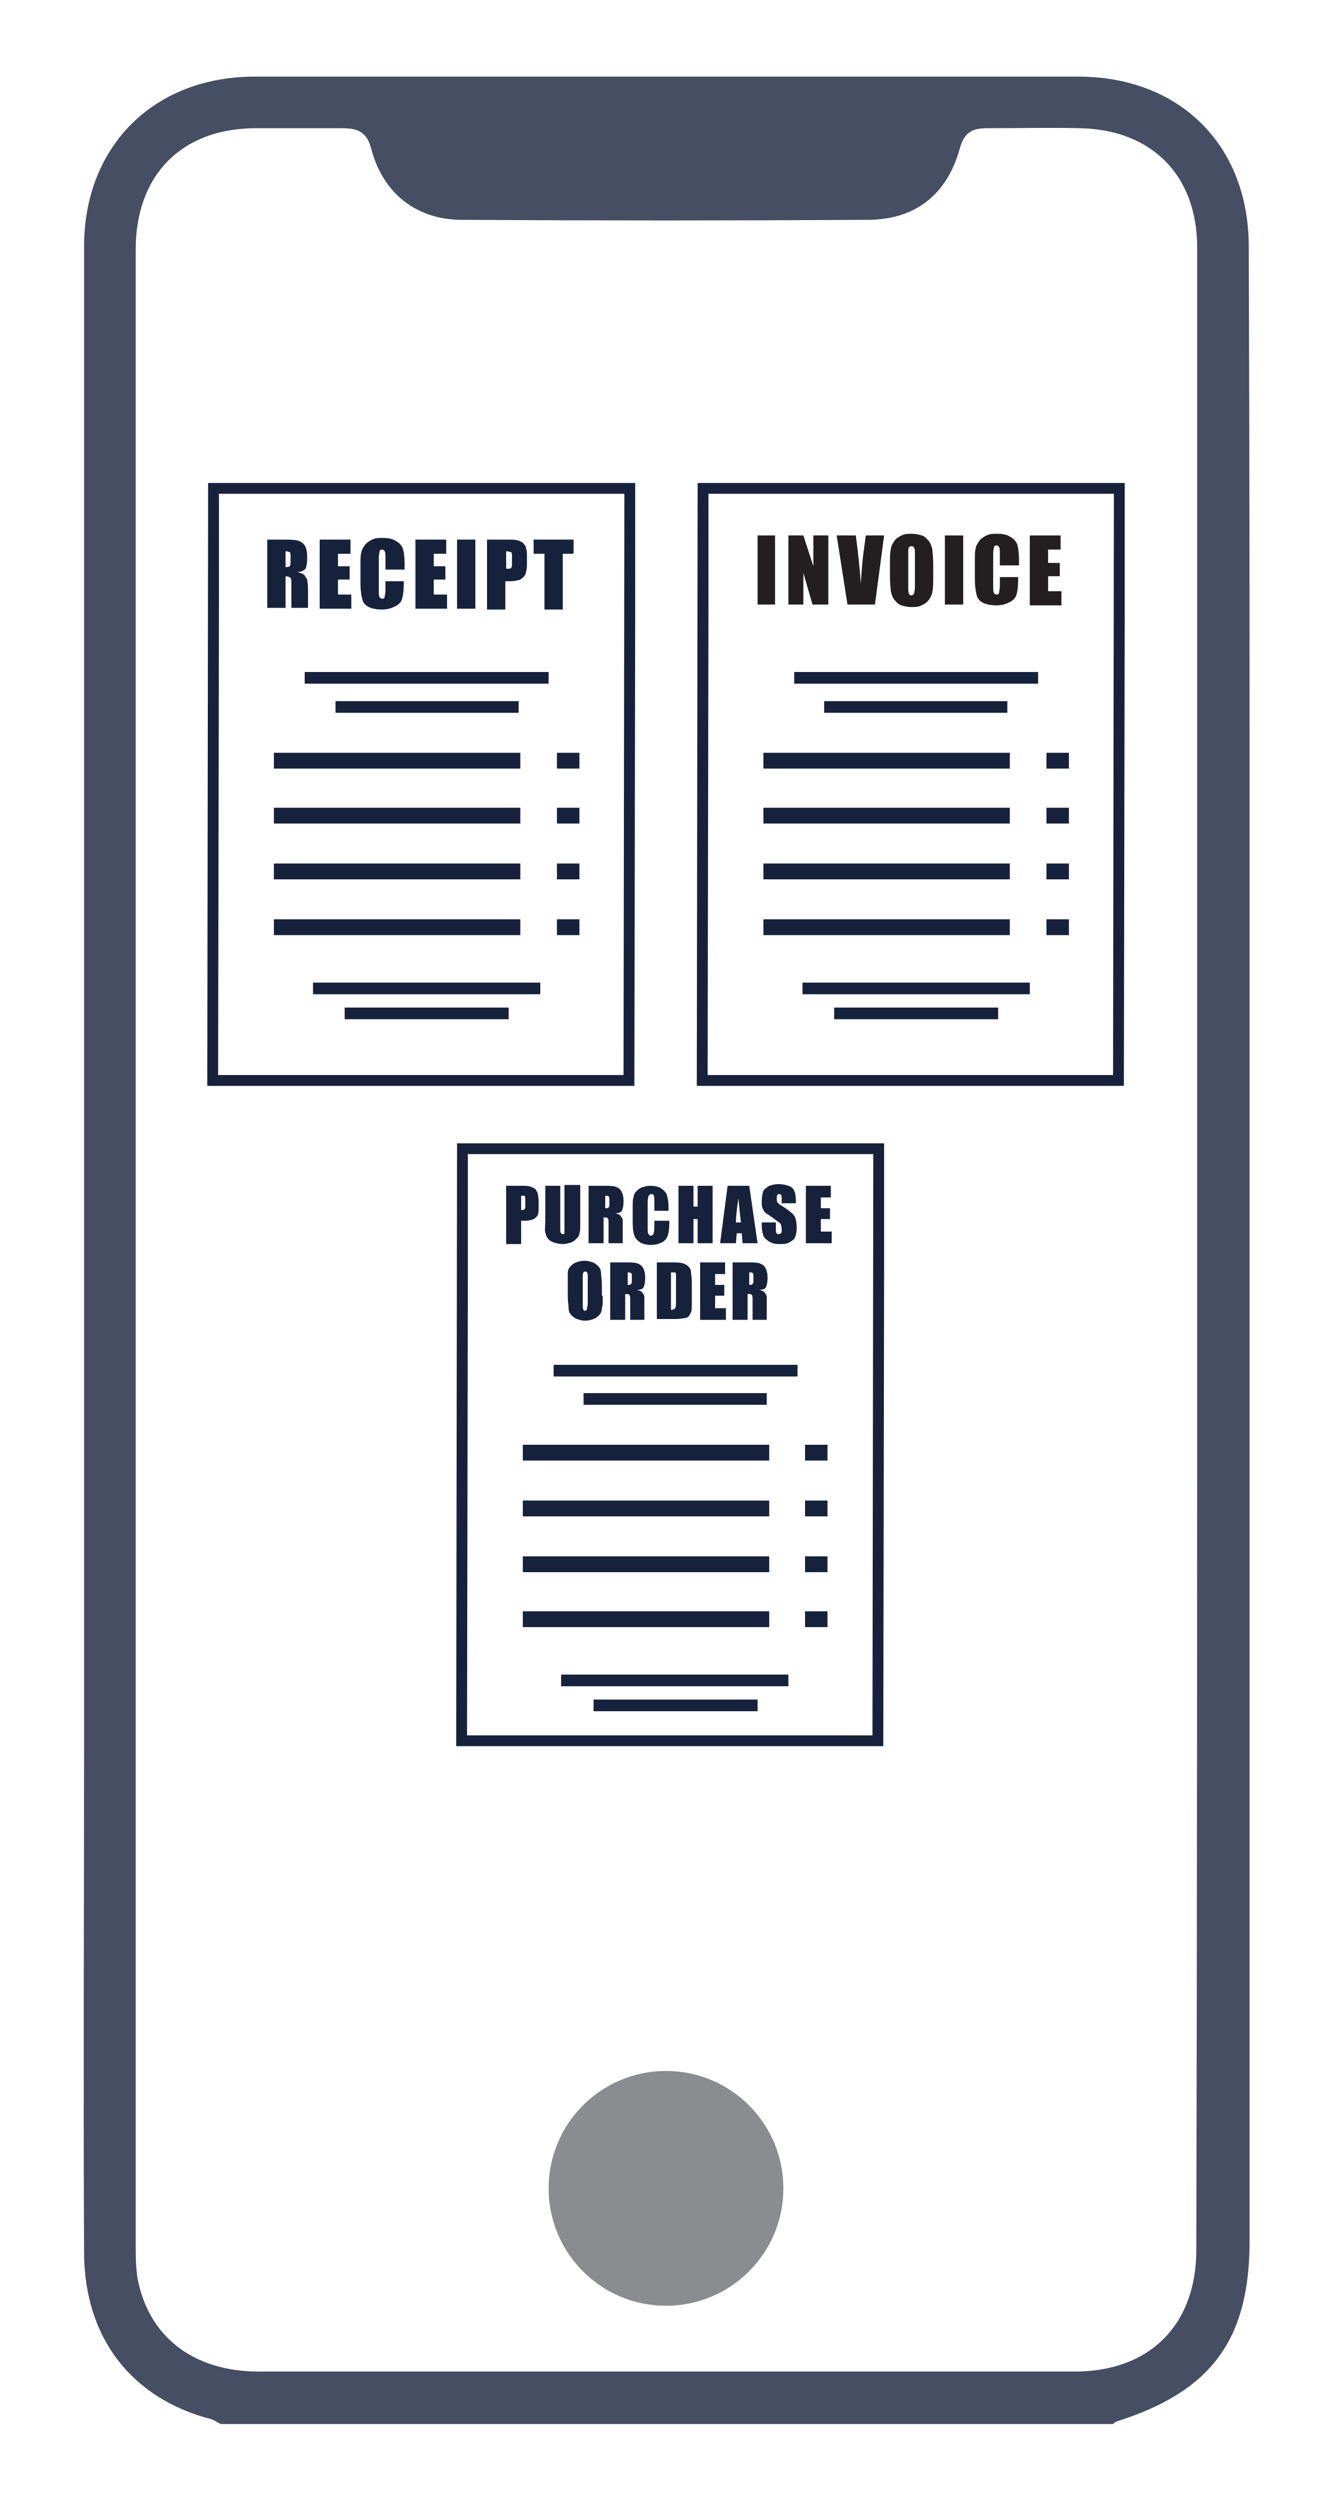
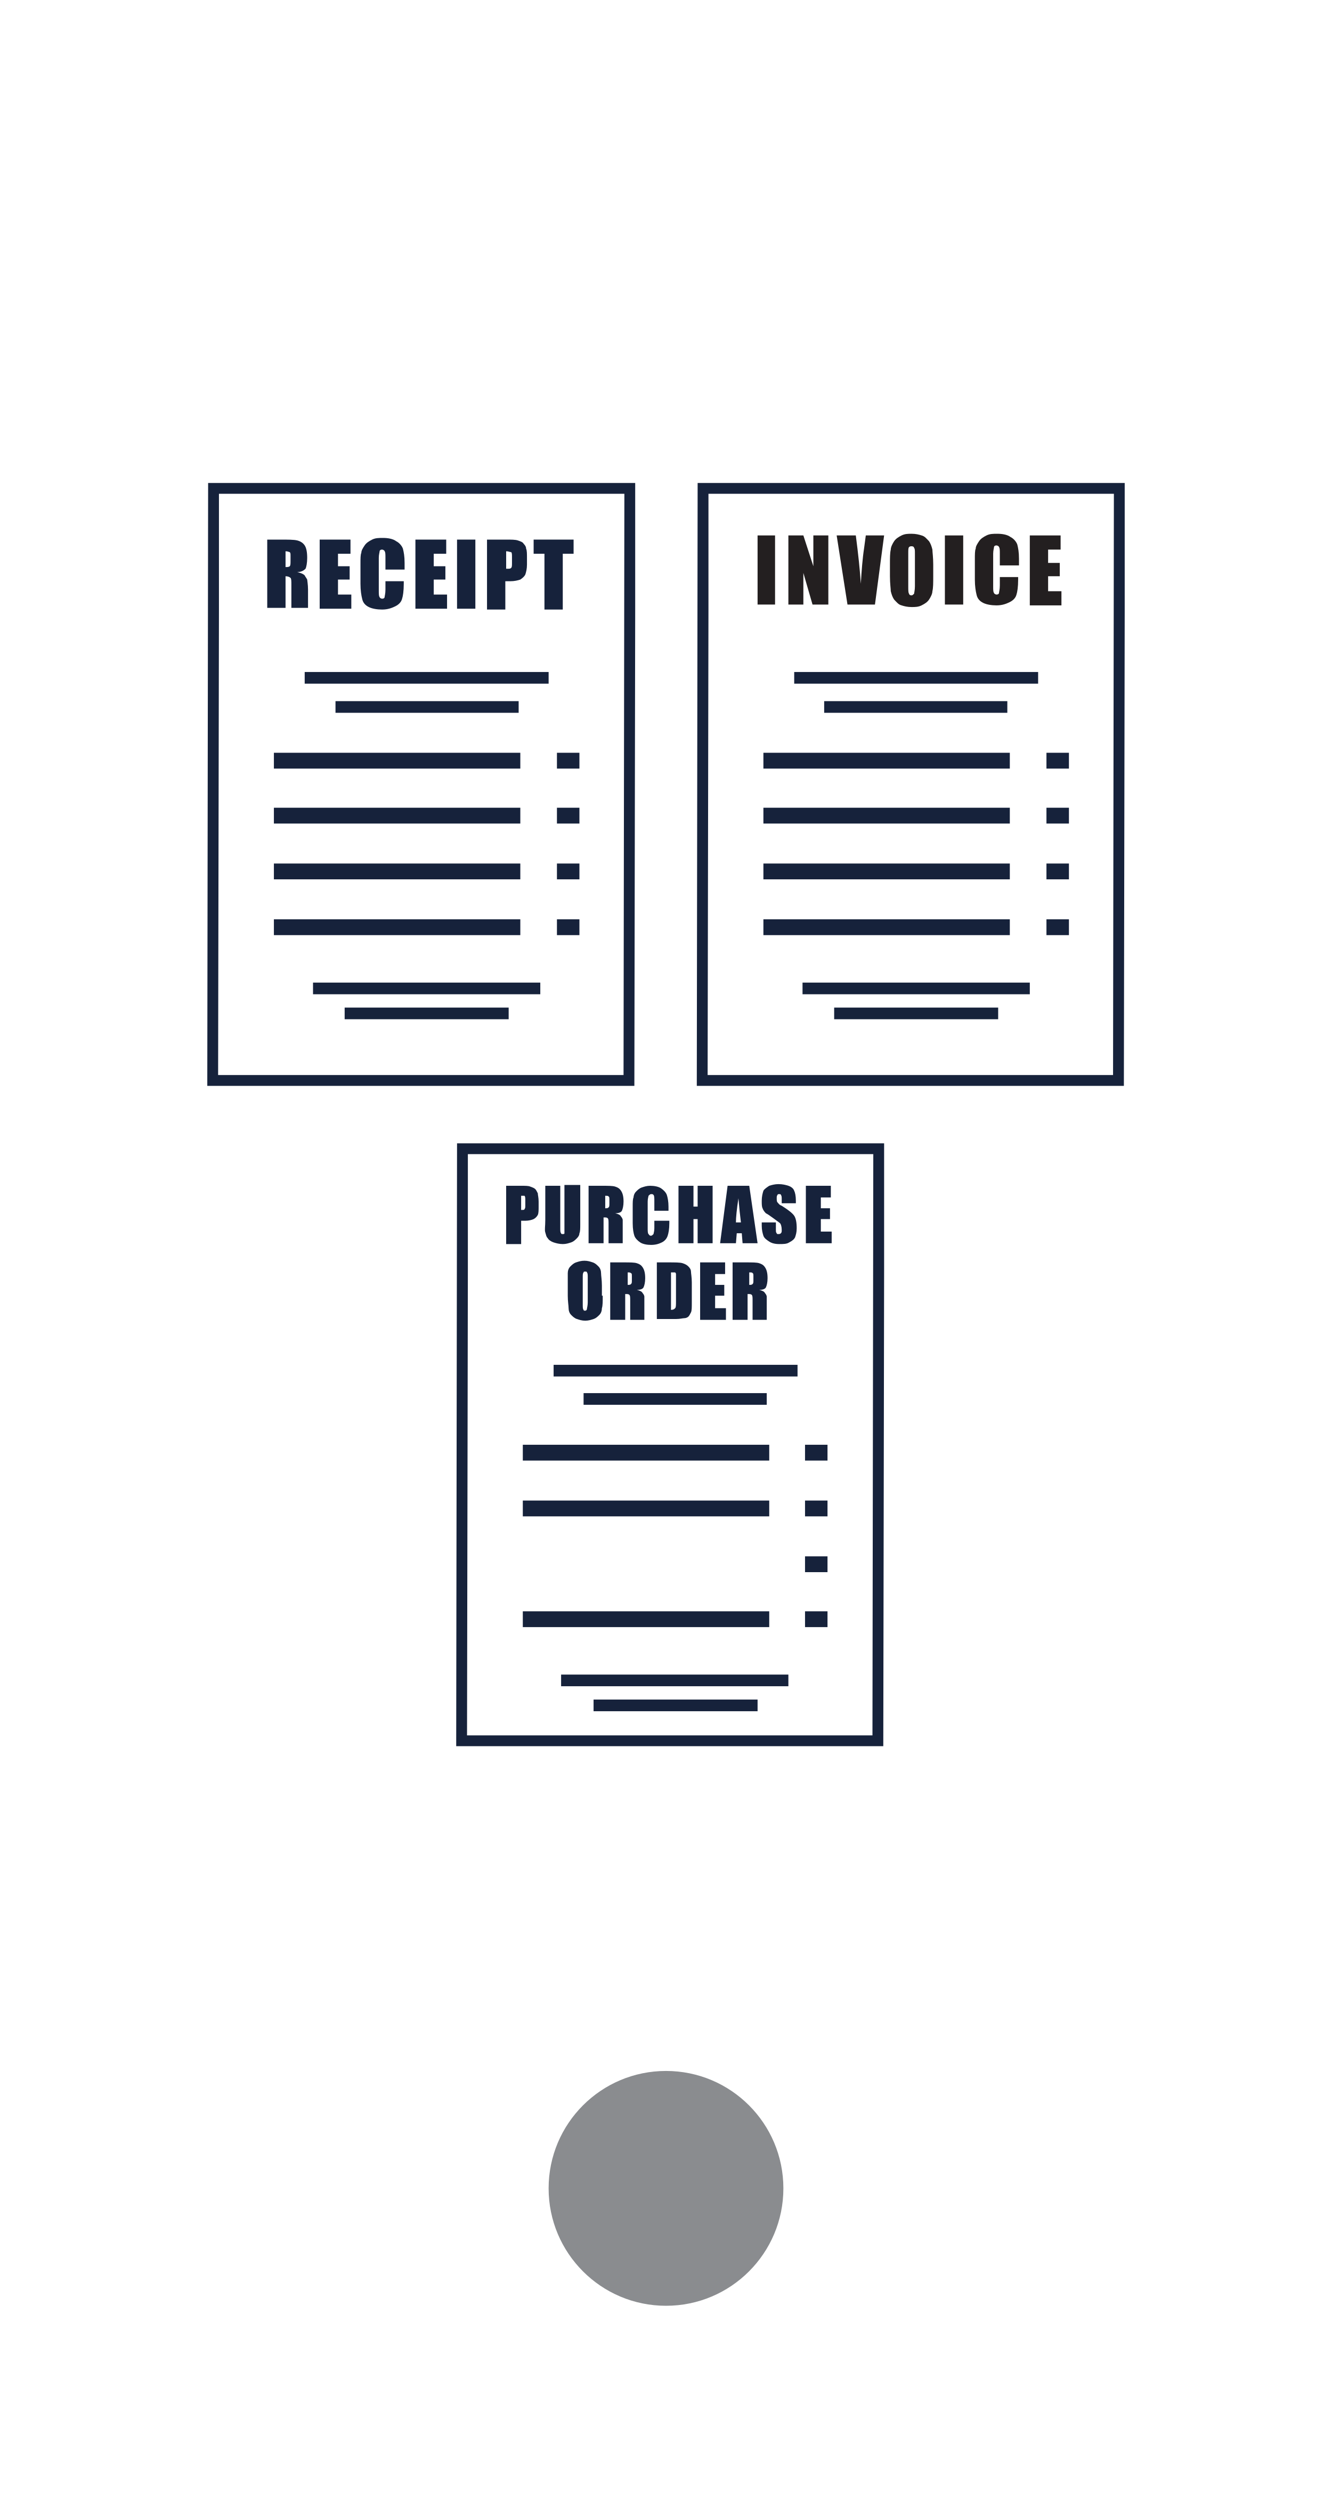
<svg xmlns="http://www.w3.org/2000/svg" version="1.1" id="Layer_1" x="0px" y="0px" viewBox="0 0 160 300.2" style="enable-background:new 0 0 160 300.2;" xml:space="preserve">
  <style type="text/css">
	.st0{opacity:0.8;}
	.st1{fill:#16223B;}
	.st2{fill-rule:evenodd;clip-rule:evenodd;fill:#8A8C8F;}
	.st3{fill-rule:evenodd;clip-rule:evenodd;fill:#16223B;}
	.st4{fill:#231F20;}
</style>
  <g>
    <g class="st0">
      <g>
        <g>
          <g>
-             <path class="st1" d="M26.5,291.1c-0.4-0.2-0.8-0.5-1.2-0.6c-9.5-2.5-15.1-9.7-15.2-19.8c-0.1-20.7,0-41.3,0-62       c0-55.4,0-104.2,0-159.6c0-6.6,0-13.1,0-19.7c0.1-12,8.5-20.2,20.5-20.2c33,0,65.9,0,98.9,0c12.1,0,20.4,8.1,20.5,20.2       c0.1,26.9,0.1,47.3,0.1,74.3c0,55.1,0,110.2,0,165.4c0,11.9-4.6,18.1-16,21.7c-0.2,0.1-0.3,0.2-0.4,0.3       C97.8,291.1,62.1,291.1,26.5,291.1z M143.8,146.5c0-41.1,0-75.7,0-116.8c0-8.6-5.4-14.1-14-14.3c-3.8-0.1-7.5,0-11.3,0       c-1.8,0-2.7,0.6-3.2,2.4c-1.5,5.5-5.3,8.6-11.1,8.6c-16.2,0.1-32.5,0.1-48.7,0c-5.5,0-9.5-3.2-10.9-8.5c-0.5-2-1.6-2.5-3.4-2.5       c-3.6,0-7.1,0-10.7,0C21.8,15.5,16.3,21,16.3,30c0,22.9,0,39.2,0,62.1c0,59.1,0,118.1,0,177.2c0,1.4,0,2.8,0.2,4.2       c1.3,7.1,6.7,11.3,14.6,11.3c32.7,0,65.4,0,98,0c9,0,14.6-5.6,14.6-14.6C143.8,229,143.8,187.7,143.8,146.5z" />
-           </g>
+             </g>
        </g>
      </g>
    </g>
    <g>
      <circle class="st2" cx="80" cy="262.8" r="14.1" />
    </g>
    <g>
      <g>
        <path class="st1" d="M106.1,209.7H54.8V209l0.1-71.7h51.3v15.2L106.1,209.7z M56.1,208.4h48.7l0.1-69.8H56.2v13.9L56.1,208.4z" />
      </g>
      <g>
        <rect x="67.4" y="201.1" class="st3" width="27.3" height="1.4" />
      </g>
      <g>
        <rect x="71.3" y="204.1" class="st3" width="19.7" height="1.4" />
      </g>
      <g>
        <rect x="66.5" y="163.9" class="st3" width="29.3" height="1.4" />
      </g>
      <g>
        <rect x="70.1" y="167.3" class="st3" width="22" height="1.4" />
      </g>
      <g>
        <rect x="96.7" y="173.5" class="st3" width="2.7" height="1.9" />
      </g>
      <g>
        <rect x="62.8" y="173.5" class="st3" width="29.6" height="1.9" />
      </g>
      <g>
        <rect x="96.7" y="180.2" class="st3" width="2.7" height="1.9" />
      </g>
      <g>
        <rect x="62.8" y="180.2" class="st3" width="29.6" height="1.9" />
      </g>
      <g>
        <rect x="96.7" y="186.9" class="st3" width="2.7" height="1.9" />
      </g>
      <g>
-         <rect x="62.8" y="186.9" class="st3" width="29.6" height="1.9" />
-       </g>
+         </g>
      <g>
        <rect x="96.7" y="193.5" class="st3" width="2.7" height="1.9" />
      </g>
      <g>
        <rect x="62.8" y="193.5" class="st3" width="29.6" height="1.9" />
      </g>
      <g>
        <path class="st1" d="M60.8,142.4h1.8c0.5,0,0.9,0,1.1,0.1c0.3,0.1,0.5,0.2,0.6,0.3c0.1,0.1,0.2,0.3,0.3,0.5c0,0.2,0.1,0.5,0.1,1     v0.6c0,0.4,0,0.8-0.1,1c-0.1,0.2-0.3,0.4-0.5,0.5c-0.2,0.1-0.6,0.2-1,0.2h-0.5v2.8h-1.8V142.4z M62.6,143.6v1.7     c0.1,0,0.1,0,0.1,0c0.2,0,0.3,0,0.3-0.1c0.1-0.1,0.1-0.2,0.1-0.5v-0.6c0-0.2,0-0.4-0.1-0.5C62.9,143.6,62.8,143.6,62.6,143.6z" />
        <path class="st1" d="M69.7,142.4v4.6c0,0.5,0,0.9-0.1,1.1c0,0.2-0.1,0.4-0.3,0.6c-0.2,0.2-0.4,0.4-0.7,0.5     c-0.3,0.1-0.6,0.2-1,0.2c-0.4,0-0.8-0.1-1.1-0.2c-0.3-0.1-0.6-0.3-0.7-0.5c-0.2-0.2-0.2-0.4-0.3-0.7s0-0.7,0-1.5v-4.1h1.8v5.1     c0,0.3,0,0.5,0.1,0.6c0,0.1,0.1,0.1,0.2,0.1c0.1,0,0.2,0,0.2-0.1c0-0.1,0-0.3,0-0.7v-5.1H69.7z" />
        <path class="st1" d="M70.9,142.4h1.3c0.9,0,1.4,0,1.7,0.1c0.3,0.1,0.5,0.2,0.7,0.5c0.2,0.3,0.3,0.7,0.3,1.3     c0,0.5-0.1,0.9-0.2,1.1c-0.1,0.2-0.4,0.3-0.8,0.3c0.4,0.1,0.6,0.2,0.7,0.4c0.1,0.1,0.2,0.3,0.2,0.4c0,0.1,0,0.5,0,1v1.8h-1.7V147     c0-0.4,0-0.6-0.1-0.7c-0.1-0.1-0.2-0.1-0.5-0.1v3.1h-1.8V142.4z M72.7,143.6v1.5c0.2,0,0.3,0,0.4-0.1c0.1-0.1,0.1-0.2,0.1-0.5     v-0.4c0-0.2,0-0.4-0.1-0.4C73.1,143.6,72.9,143.6,72.7,143.6z" />
        <path class="st1" d="M80.4,145.4h-1.8v-1.2c0-0.3,0-0.6-0.1-0.7s-0.1-0.1-0.3-0.1c-0.1,0-0.2,0.1-0.3,0.2c0,0.1-0.1,0.3-0.1,0.7     v3.2c0,0.3,0,0.6,0.1,0.7s0.1,0.2,0.3,0.2c0.1,0,0.2-0.1,0.3-0.2c0-0.1,0.1-0.3,0.1-0.7v-0.9h1.8v0.3c0,0.7-0.1,1.2-0.2,1.5     c-0.1,0.3-0.3,0.6-0.7,0.8s-0.8,0.3-1.3,0.3c-0.5,0-1-0.1-1.3-0.3c-0.3-0.2-0.6-0.5-0.7-0.8c-0.1-0.3-0.2-0.8-0.2-1.5v-2     c0-0.5,0-0.9,0.1-1.1c0-0.2,0.1-0.5,0.3-0.7c0.2-0.2,0.4-0.4,0.7-0.5c0.3-0.1,0.6-0.2,1-0.2c0.5,0,1,0.1,1.3,0.3     c0.3,0.2,0.6,0.5,0.7,0.8c0.1,0.3,0.2,0.8,0.2,1.4V145.4z" />
        <path class="st1" d="M85.6,142.4v6.9h-1.8v-2.9h-0.5v2.9h-1.8v-6.9h1.8v2.5h0.5v-2.5H85.6z" />
        <path class="st1" d="M90,142.4l1,6.9h-1.8l-0.1-1.2h-0.6l-0.1,1.2h-1.9l0.9-6.9H90z M89,146.8c-0.1-0.8-0.2-1.7-0.3-2.9     c-0.2,1.3-0.3,2.3-0.3,2.9H89z" />
        <path class="st1" d="M95.6,144.5h-1.7V144c0-0.2,0-0.4-0.1-0.5c0-0.1-0.1-0.1-0.2-0.1c-0.1,0-0.2,0-0.2,0.1     c-0.1,0.1-0.1,0.2-0.1,0.4c0,0.2,0,0.4,0.1,0.5c0.1,0.1,0.2,0.3,0.5,0.4c0.8,0.5,1.3,0.9,1.5,1.2c0.2,0.3,0.3,0.8,0.3,1.5     c0,0.5-0.1,0.8-0.2,1.1c-0.1,0.2-0.3,0.4-0.7,0.6c-0.3,0.2-0.7,0.2-1.2,0.2c-0.5,0-0.9-0.1-1.2-0.3c-0.3-0.2-0.6-0.4-0.7-0.7     c-0.1-0.3-0.2-0.7-0.2-1.2v-0.4h1.7v0.8c0,0.3,0,0.4,0.1,0.5c0,0.1,0.1,0.1,0.2,0.1s0.2,0,0.3-0.1c0.1-0.1,0.1-0.2,0.1-0.4     c0-0.4-0.1-0.7-0.2-0.8c-0.1-0.1-0.4-0.3-0.8-0.6c-0.4-0.3-0.7-0.5-0.9-0.6c-0.1-0.1-0.3-0.3-0.4-0.6c-0.1-0.2-0.1-0.5-0.1-0.9     c0-0.5,0.1-0.9,0.2-1.2c0.1-0.2,0.4-0.4,0.7-0.6c0.3-0.1,0.7-0.2,1.1-0.2c0.5,0,0.9,0.1,1.2,0.2c0.3,0.1,0.6,0.3,0.7,0.6     c0.1,0.2,0.2,0.6,0.2,1.2V144.5z" />
        <path class="st1" d="M96.8,142.4h3v1.4h-1.2v1.3h1.1v1.3h-1.1v1.5h1.3v1.4h-3.1V142.4z" />
        <path class="st1" d="M72.4,155.6c0,0.7,0,1.2-0.1,1.5c0,0.3-0.1,0.6-0.3,0.8c-0.2,0.2-0.4,0.4-0.7,0.5c-0.3,0.1-0.6,0.2-1,0.2     c-0.4,0-0.7-0.1-1-0.2c-0.3-0.1-0.5-0.3-0.7-0.5c-0.2-0.2-0.3-0.5-0.3-0.8c0-0.3-0.1-0.8-0.1-1.5v-1.2c0-0.7,0-1.2,0-1.5     c0-0.3,0.1-0.6,0.3-0.8c0.2-0.2,0.4-0.4,0.7-0.5c0.3-0.1,0.6-0.2,1-0.2c0.4,0,0.7,0.1,1,0.2c0.3,0.1,0.5,0.3,0.7,0.5     c0.2,0.2,0.3,0.5,0.3,0.8c0,0.3,0.1,0.8,0.1,1.5V155.6z M70.6,153.4c0-0.3,0-0.5-0.1-0.6c0-0.1-0.1-0.1-0.2-0.1     c-0.1,0-0.2,0-0.2,0.1c-0.1,0.1-0.1,0.3-0.1,0.6v3.2c0,0.4,0,0.6,0.1,0.7c0,0.1,0.1,0.1,0.2,0.1c0.1,0,0.2-0.1,0.2-0.2     c0-0.1,0.1-0.4,0.1-0.8V153.4z" />
        <path class="st1" d="M73.5,151.6h1.3c0.9,0,1.4,0,1.7,0.1c0.3,0.1,0.5,0.2,0.7,0.5c0.2,0.3,0.3,0.7,0.3,1.3     c0,0.5-0.1,0.9-0.2,1.1c-0.1,0.2-0.4,0.3-0.8,0.3c0.4,0.1,0.6,0.2,0.7,0.4c0.1,0.1,0.2,0.3,0.2,0.4c0,0.1,0,0.5,0,1v1.8h-1.7     v-2.3c0-0.4,0-0.6-0.1-0.7c-0.1-0.1-0.2-0.1-0.5-0.1v3.1h-1.8V151.6z M75.4,152.8v1.5c0.2,0,0.3,0,0.4-0.1     c0.1-0.1,0.1-0.2,0.1-0.5v-0.4c0-0.2,0-0.4-0.1-0.4C75.7,152.8,75.6,152.8,75.4,152.8z" />
        <path class="st1" d="M78.8,151.6h1.4c0.9,0,1.5,0,1.8,0.1c0.3,0.1,0.5,0.2,0.7,0.4s0.3,0.4,0.3,0.6s0.1,0.7,0.1,1.3v2.4     c0,0.6,0,1-0.1,1.2c-0.1,0.2-0.2,0.4-0.3,0.5c-0.1,0.1-0.3,0.2-0.5,0.2c-0.2,0-0.5,0.1-1,0.1h-2.3V151.6z M80.6,152.8v4.5     c0.3,0,0.4-0.1,0.5-0.2c0.1-0.1,0.1-0.4,0.1-0.8v-2.7c0-0.3,0-0.5,0-0.6c0-0.1-0.1-0.2-0.1-0.2C80.9,152.8,80.8,152.8,80.6,152.8     z" />
        <path class="st1" d="M84.1,151.6h3v1.4h-1.2v1.3H87v1.3h-1.1v1.5h1.3v1.4h-3.1V151.6z" />
        <path class="st1" d="M88.2,151.6h1.3c0.9,0,1.4,0,1.7,0.1c0.3,0.1,0.5,0.2,0.7,0.5c0.2,0.3,0.3,0.7,0.3,1.3     c0,0.5-0.1,0.9-0.2,1.1c-0.1,0.2-0.4,0.3-0.8,0.3c0.4,0.1,0.6,0.2,0.7,0.4c0.1,0.1,0.2,0.3,0.2,0.4c0,0.1,0,0.5,0,1v1.8h-1.7     v-2.3c0-0.4,0-0.6-0.1-0.7c-0.1-0.1-0.2-0.1-0.5-0.1v3.1h-1.8V151.6z M90,152.8v1.5c0.2,0,0.3,0,0.4-0.1c0.1-0.1,0.1-0.2,0.1-0.5     v-0.4c0-0.2,0-0.4-0.1-0.4C90.4,152.8,90.2,152.8,90,152.8z" />
      </g>
    </g>
    <g>
      <g>
        <g>
          <path class="st1" d="M135,130.4H83.7v-0.7L83.8,58h51.3v15.2L135,130.4z M85,129.1h48.7l0.1-69.8H85.1v13.9L85,129.1z" />
        </g>
        <g>
          <rect x="96.4" y="118" class="st3" width="27.3" height="1.4" />
        </g>
        <g>
          <rect x="100.2" y="121" class="st3" width="19.7" height="1.4" />
        </g>
        <g>
          <rect x="95.4" y="80.7" class="st3" width="29.3" height="1.4" />
        </g>
        <g>
          <rect x="99" y="84.2" class="st3" width="22" height="1.4" />
        </g>
        <g>
          <rect x="125.7" y="90.4" class="st3" width="2.7" height="1.9" />
        </g>
        <g>
          <rect x="91.7" y="90.4" class="st3" width="29.6" height="1.9" />
        </g>
        <g>
          <rect x="125.7" y="97" class="st3" width="2.7" height="1.9" />
        </g>
        <g>
          <rect x="91.7" y="97" class="st3" width="29.6" height="1.9" />
        </g>
        <g>
          <rect x="125.7" y="103.7" class="st3" width="2.7" height="1.9" />
        </g>
        <g>
          <rect x="91.7" y="103.7" class="st3" width="29.6" height="1.9" />
        </g>
        <g>
          <rect x="125.7" y="110.4" class="st3" width="2.7" height="1.9" />
        </g>
        <g>
          <rect x="91.7" y="110.4" class="st3" width="29.6" height="1.9" />
        </g>
        <g>
          <path class="st4" d="M93.1,64.3v8.3H91v-8.3H93.1z" />
          <path class="st4" d="M99.5,64.3v8.3h-1.9l-1.1-3.8v3.8h-1.8v-8.3h1.8l1.2,3.7v-3.7H99.5z" />
          <path class="st4" d="M106.2,64.3l-1.1,8.3h-3.3l-1.3-8.3h2.3c0.3,2.3,0.5,4.2,0.6,5.8c0.1-1.6,0.2-3,0.4-4.3l0.2-1.5H106.2z" />
          <path class="st4" d="M112.1,69.2c0,0.8,0,1.4-0.1,1.8c0,0.3-0.2,0.7-0.4,1c-0.2,0.3-0.5,0.5-0.9,0.7c-0.4,0.2-0.8,0.2-1.2,0.2      c-0.5,0-0.9-0.1-1.2-0.2c-0.4-0.1-0.6-0.4-0.9-0.7c-0.2-0.3-0.3-0.6-0.4-1c0-0.3-0.1-0.9-0.1-1.8v-1.4c0-0.8,0-1.4,0.1-1.8      c0-0.3,0.2-0.7,0.4-1c0.2-0.3,0.5-0.5,0.9-0.7c0.4-0.2,0.8-0.2,1.2-0.2c0.5,0,0.9,0.1,1.2,0.2c0.4,0.1,0.6,0.4,0.9,0.7      c0.2,0.3,0.3,0.6,0.4,1c0,0.3,0.1,0.9,0.1,1.8V69.2z M109.9,66.5c0-0.4,0-0.6-0.1-0.7c0-0.1-0.1-0.2-0.3-0.2      c-0.1,0-0.2,0-0.3,0.1c-0.1,0.1-0.1,0.3-0.1,0.8v3.9c0,0.5,0,0.8,0.1,0.9c0,0.1,0.1,0.2,0.3,0.2c0.1,0,0.2-0.1,0.3-0.2      c0-0.1,0.1-0.4,0.1-0.9V66.5z" />
          <path class="st4" d="M115.7,64.3v8.3h-2.2v-8.3H115.7z" />
          <path class="st4" d="M122.3,67.9h-2.2v-1.4c0-0.4,0-0.7-0.1-0.8c0-0.1-0.2-0.2-0.3-0.2c-0.2,0-0.3,0.1-0.3,0.2      c0,0.1-0.1,0.4-0.1,0.8v3.9c0,0.4,0,0.7,0.1,0.8c0,0.1,0.2,0.2,0.3,0.2c0.2,0,0.3-0.1,0.3-0.2c0-0.1,0.1-0.4,0.1-0.9v-1h2.2v0.3      c0,0.9-0.1,1.5-0.2,1.8c-0.1,0.4-0.4,0.7-0.8,0.9s-0.9,0.4-1.6,0.4c-0.6,0-1.2-0.1-1.6-0.3c-0.4-0.2-0.7-0.5-0.8-1      c-0.1-0.4-0.2-1-0.2-1.8v-2.4c0-0.6,0-1.1,0.1-1.3c0-0.3,0.2-0.6,0.4-0.9s0.5-0.5,0.9-0.7c0.4-0.2,0.8-0.2,1.3-0.2      c0.6,0,1.2,0.1,1.6,0.4c0.4,0.2,0.7,0.6,0.8,0.9c0.1,0.4,0.2,0.9,0.2,1.7V67.9z" />
          <path class="st4" d="M123.7,64.3h3.7V66h-1.5v1.6h1.4v1.6h-1.4V71h1.6v1.7h-3.8V64.3z" />
        </g>
      </g>
      <g>
        <g>
          <g>
            <path class="st1" d="M76.2,130.4H24.9v-0.7L25,58h51.3v15.2L76.2,130.4z M26.2,129.1h48.7L75,59.3H26.3v13.9L26.2,129.1z" />
          </g>
          <g>
            <rect x="37.6" y="118" class="st3" width="27.3" height="1.4" />
          </g>
          <g>
            <rect x="41.4" y="121" class="st3" width="19.7" height="1.4" />
          </g>
          <g>
            <rect x="36.6" y="80.7" class="st3" width="29.3" height="1.4" />
          </g>
          <g>
            <rect x="40.3" y="84.2" class="st3" width="22" height="1.4" />
          </g>
          <g>
            <rect x="66.9" y="90.4" class="st3" width="2.7" height="1.9" />
          </g>
          <g>
            <rect x="32.9" y="90.4" class="st3" width="29.6" height="1.9" />
          </g>
          <g>
            <rect x="66.9" y="97" class="st3" width="2.7" height="1.9" />
          </g>
          <g>
            <rect x="32.9" y="97" class="st3" width="29.6" height="1.9" />
          </g>
          <g>
            <rect x="66.9" y="103.7" class="st3" width="2.7" height="1.9" />
          </g>
          <g>
            <rect x="32.9" y="103.7" class="st3" width="29.6" height="1.9" />
          </g>
          <g>
            <rect x="66.9" y="110.4" class="st3" width="2.7" height="1.9" />
          </g>
          <g>
            <rect x="32.9" y="110.4" class="st3" width="29.6" height="1.9" />
          </g>
        </g>
        <g>
          <path class="st1" d="M32.1,64.8h1.5c1,0,1.7,0,2.1,0.1c0.4,0.1,0.7,0.3,0.9,0.6c0.2,0.3,0.3,0.8,0.3,1.5c0,0.6-0.1,1.1-0.2,1.3      c-0.2,0.2-0.5,0.4-1,0.4c0.4,0.1,0.7,0.2,0.9,0.4c0.1,0.2,0.2,0.3,0.3,0.5c0,0.1,0.1,0.6,0.1,1.2v2.2h-2v-2.8      c0-0.4,0-0.7-0.1-0.8c-0.1-0.1-0.3-0.2-0.6-0.2v3.8h-2.2V64.8z M34.3,66.2v1.9c0.2,0,0.4,0,0.5-0.1c0.1-0.1,0.1-0.3,0.1-0.7      v-0.5c0-0.3,0-0.4-0.1-0.5C34.7,66.3,34.6,66.2,34.3,66.2z" />
          <path class="st1" d="M38.4,64.8h3.7v1.7h-1.5V68H42v1.6h-1.4v1.8h1.6v1.7h-3.8V64.8z" />
          <path class="st1" d="M48.5,68.4h-2.2V67c0-0.4,0-0.7-0.1-0.8c0-0.1-0.2-0.2-0.3-0.2c-0.2,0-0.3,0.1-0.3,0.2      c0,0.1-0.1,0.4-0.1,0.8v3.9c0,0.4,0,0.7,0.1,0.8c0,0.1,0.2,0.2,0.3,0.2c0.2,0,0.3-0.1,0.3-0.2c0-0.1,0.1-0.4,0.1-0.9v-1h2.2v0.3      c0,0.9-0.1,1.5-0.2,1.8c-0.1,0.4-0.4,0.7-0.8,0.9s-0.9,0.4-1.6,0.4c-0.6,0-1.2-0.1-1.6-0.3c-0.4-0.2-0.7-0.5-0.8-1      c-0.1-0.4-0.2-1-0.2-1.8v-2.4c0-0.6,0-1.1,0.1-1.3c0-0.3,0.2-0.6,0.4-0.9s0.5-0.5,0.9-0.7c0.4-0.2,0.8-0.2,1.3-0.2      c0.6,0,1.2,0.1,1.6,0.4c0.4,0.2,0.7,0.6,0.8,0.9c0.1,0.4,0.2,0.9,0.2,1.7V68.4z" />
          <path class="st1" d="M49.9,64.8h3.7v1.7h-1.5V68h1.4v1.6h-1.4v1.8h1.6v1.7h-3.8V64.8z" />
          <path class="st1" d="M57.1,64.8v8.3h-2.2v-8.3H57.1z" />
          <path class="st1" d="M58.6,64.8h2.2c0.6,0,1.1,0,1.4,0.1c0.3,0.1,0.6,0.2,0.7,0.4c0.2,0.2,0.3,0.4,0.3,0.6      c0.1,0.2,0.1,0.6,0.1,1.2v0.7c0,0.5-0.1,0.9-0.2,1.2c-0.1,0.2-0.3,0.4-0.6,0.6c-0.3,0.1-0.7,0.2-1.2,0.2h-0.6v3.4h-2.2V64.8z       M60.8,66.2v2.1c0.1,0,0.1,0,0.2,0c0.2,0,0.3,0,0.4-0.1c0.1-0.1,0.1-0.3,0.1-0.6v-0.7c0-0.3,0-0.5-0.1-0.6      C61.2,66.3,61.1,66.2,60.8,66.2z" />
          <path class="st1" d="M68.9,64.8v1.7h-1.3v6.7h-2.2v-6.7h-1.3v-1.7H68.9z" />
        </g>
      </g>
    </g>
  </g>
</svg>